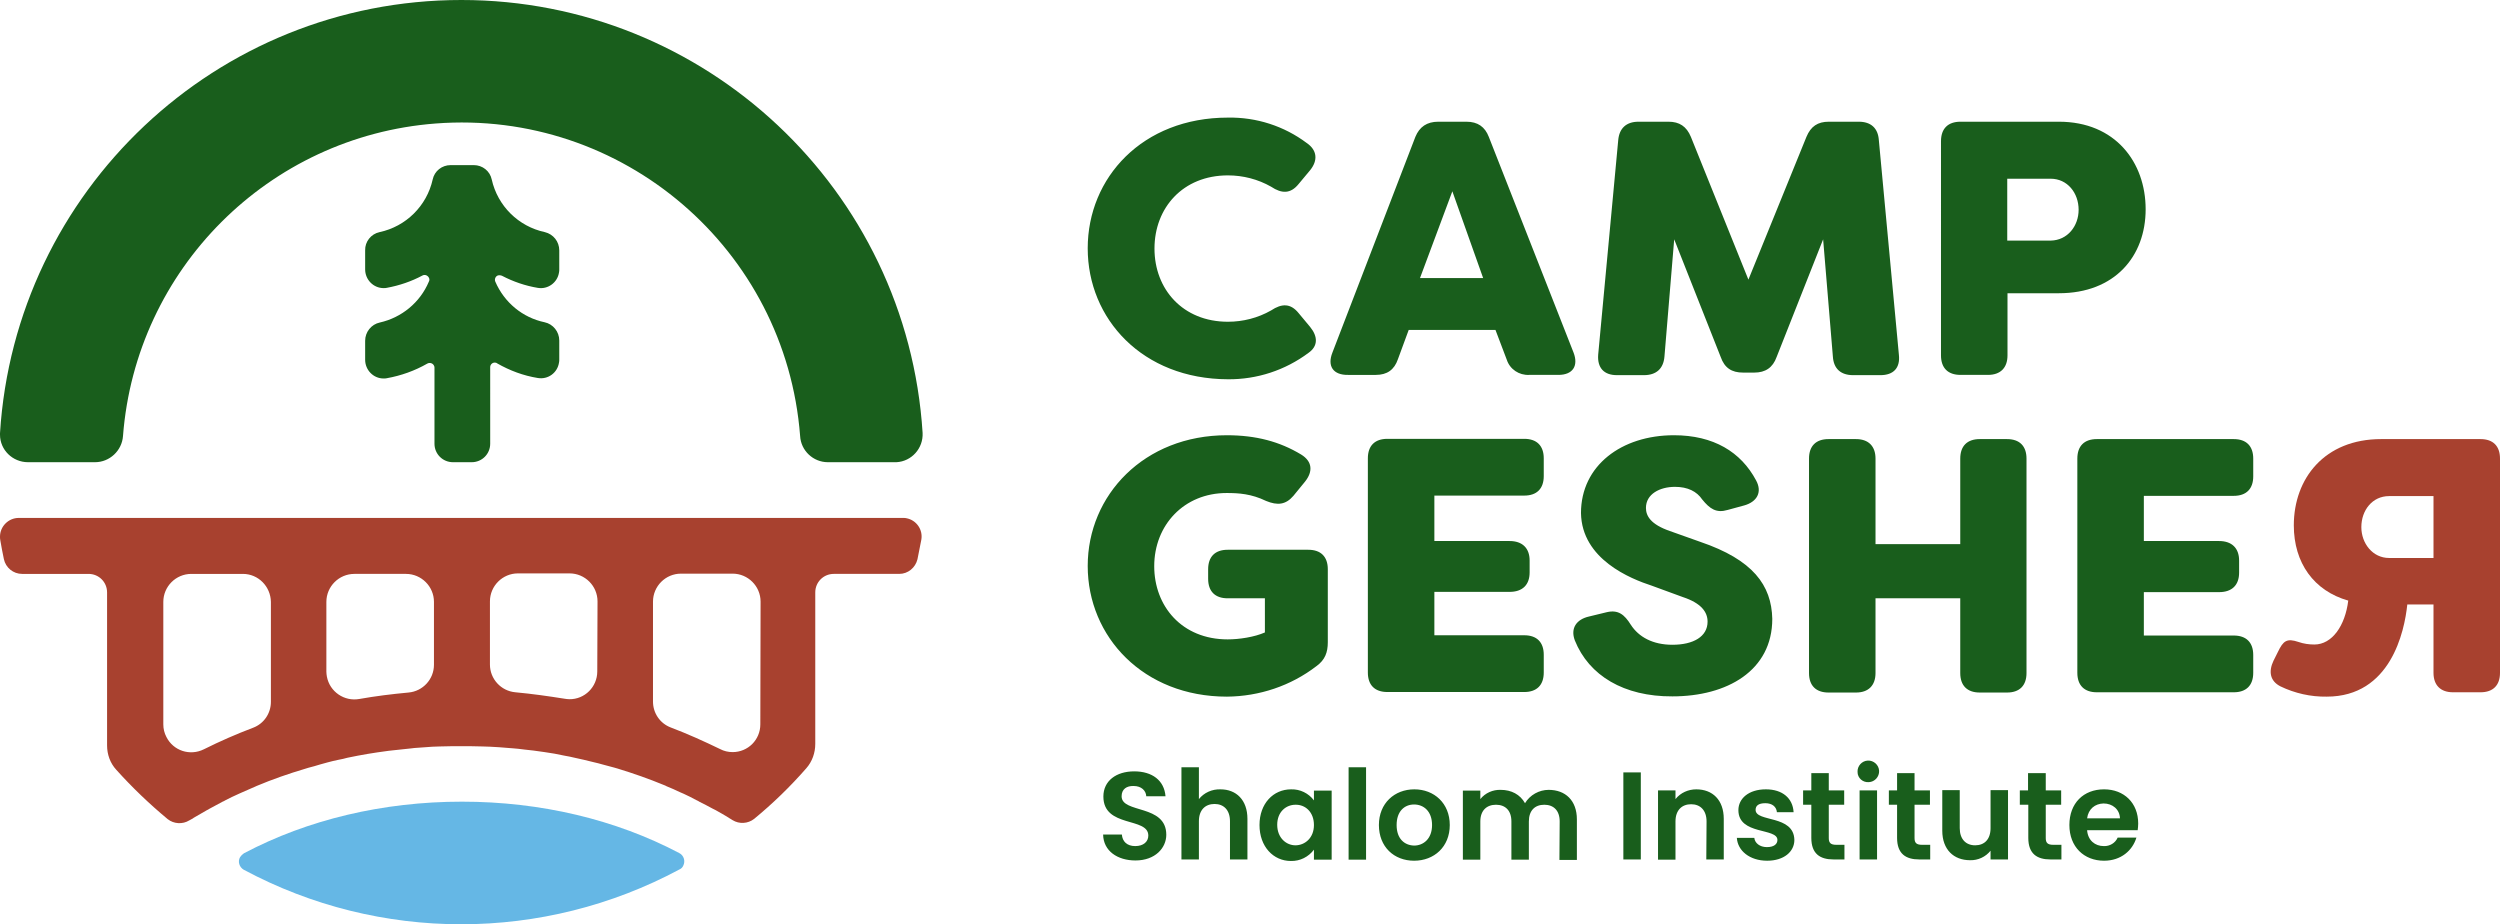
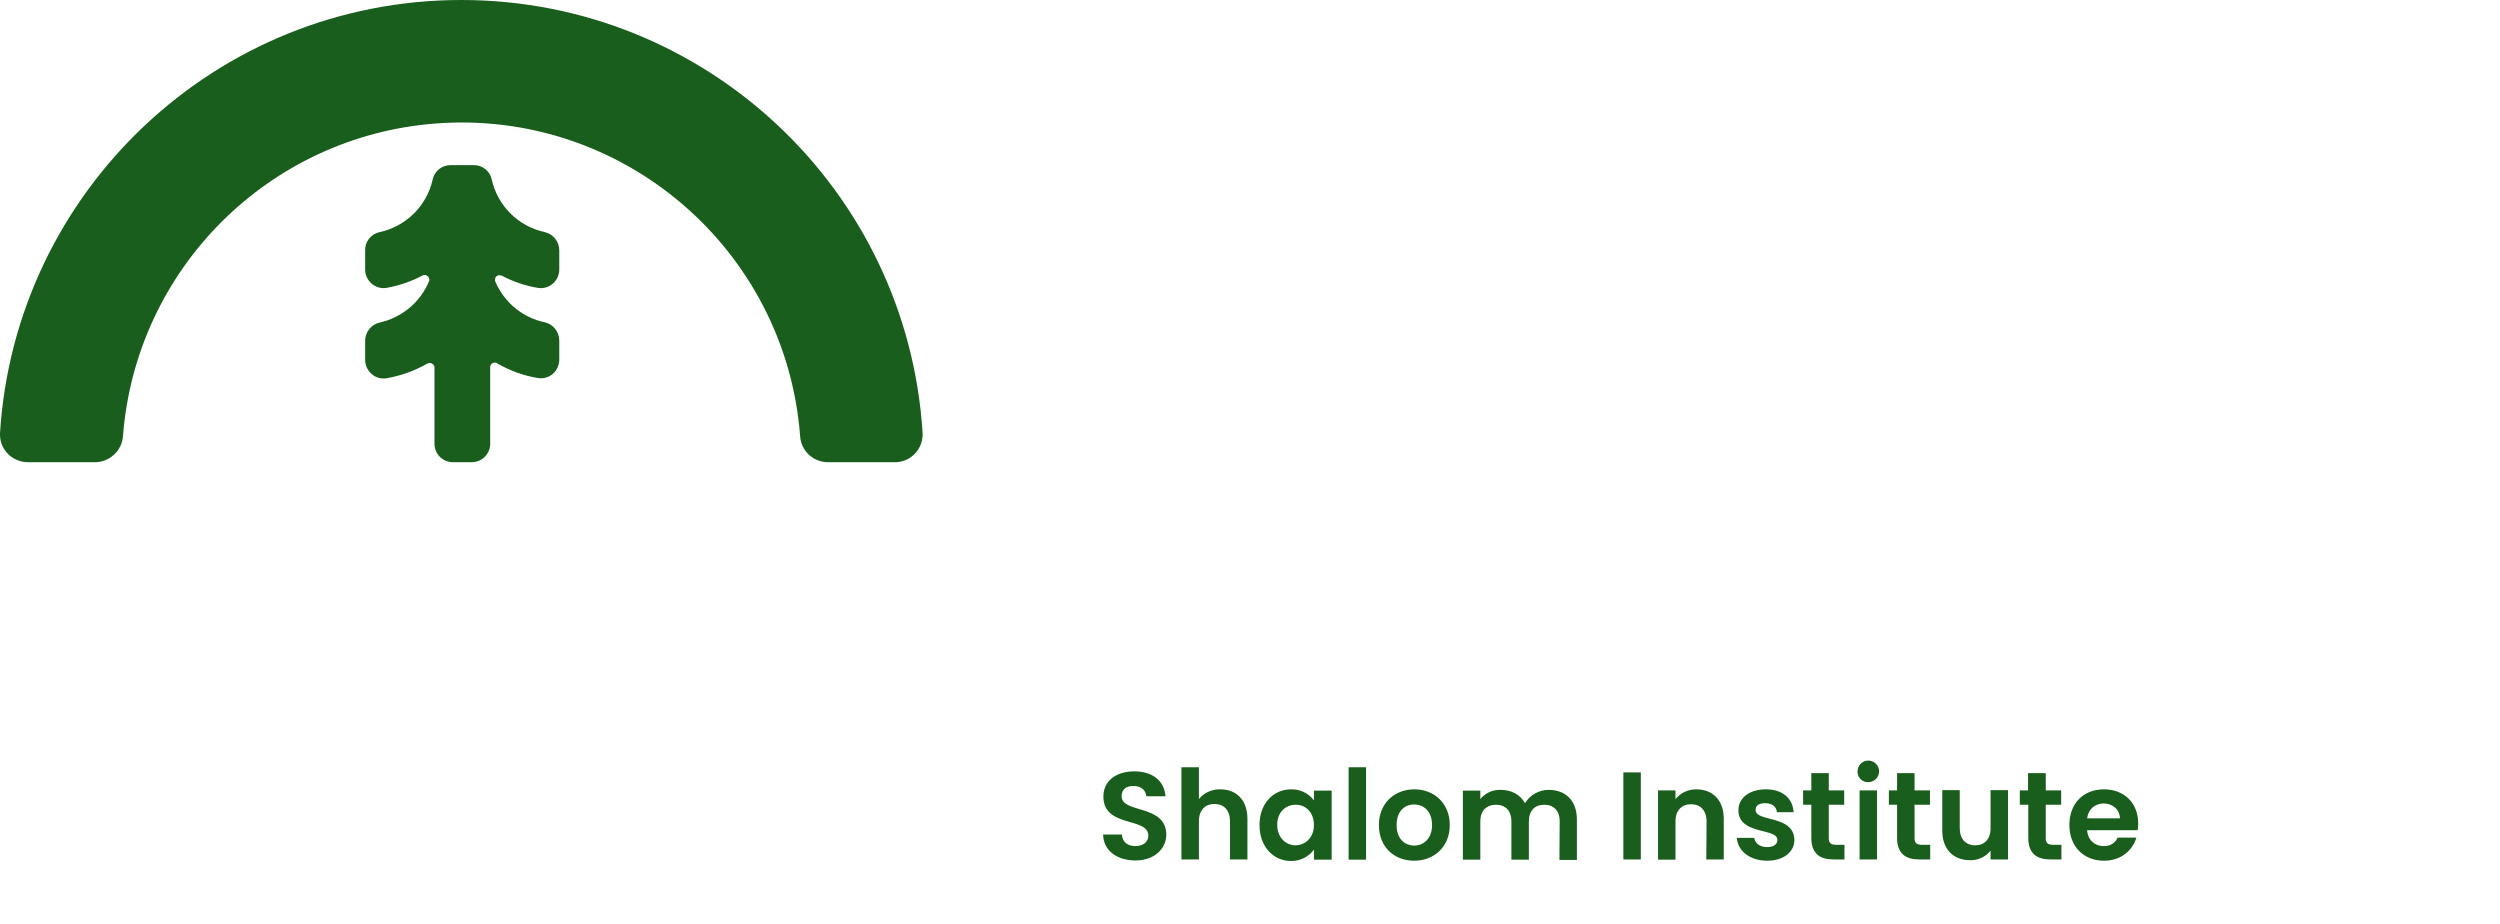
<svg xmlns="http://www.w3.org/2000/svg" version="1.1" id="Layer_1" x="0px" y="0px" viewBox="0 0 973.6 360" style="enable-background:new 0 0 973.6 360;" xml:space="preserve">
  <style type="text/css"> .st0{fill:#195E1C;} .st1{fill:#A8412F;} .st2{fill:#65B7E5;} </style>
  <path class="st0" d="M442.2,335.1c-7,0-12.5-3.7-12.6-10.1h7.3c0.2,2.7,2,4.5,5.2,4.5s5.1-1.7,5.1-4.1c0-7.3-17.5-2.9-17.5-15.2 c0-6.1,5-9.8,12-9.8s11.7,3.5,12.2,9.7h-7.5c-0.1-2.2-1.9-4-4.9-4c-2.7-0.1-4.7,1.2-4.7,4c0,6.8,17.4,3,17.4,15 C454.2,330.2,449.9,335.1,442.2,335.1z M460.1,298.8h6.8v12.4c2-2.5,5.1-3.9,8.4-3.8c6.1,0,10.5,4.1,10.5,11.5v15.8H479v-14.9 c0-4.3-2.4-6.7-6-6.7s-6.1,2.3-6.1,6.7v14.9h-6.8L460.1,298.8z M502.8,307.4c3.5-0.1,6.8,1.5,8.9,4.3v-3.8h6.9v26.9h-6.9v-3.9 c-2.1,2.8-5.4,4.5-9,4.4c-6.8,0-12.2-5.6-12.2-14S495.9,307.4,502.8,307.4z M504.5,313.4c-3.6,0-7.1,2.7-7.1,7.8s3.5,8,7.1,8 s7.2-2.8,7.2-7.9S508.3,313.3,504.5,313.4L504.5,313.4z M525.2,298.8h6.8v36h-6.8L525.2,298.8z M550.7,335.2 c-7.8,0-13.7-5.4-13.7-13.9s6.1-13.9,13.8-13.9s13.8,5.4,13.8,13.9S558.5,335.2,550.7,335.2L550.7,335.2z M550.7,329.3 c3.6,0,7-2.6,7-8s-3.3-8-7-8s-6.8,2.6-6.8,8S547,329.2,550.7,329.3L550.7,329.3z M607.4,319.9c0-4.3-2.4-6.5-6-6.5s-6,2.2-6,6.5 v14.9h-6.8v-14.9c0-4.3-2.4-6.5-6-6.5s-6.1,2.2-6.1,6.5v14.9h-6.8v-26.9h6.8v3.3c1.9-2.4,4.9-3.7,7.9-3.6c4.2,0,7.6,1.8,9.5,5.2 c1.9-3.2,5.5-5.2,9.2-5.2c6.5,0,11,4.1,11,11.5v15.8h-6.8L607.4,319.9z M632.2,300.8h6.8v33.9h-6.8L632.2,300.8z M664.6,319.9 c0-4.3-2.4-6.7-6-6.7s-6.1,2.3-6.1,6.7v14.9h-6.8v-27h6.8v3.4c2-2.5,5-3.8,8.1-3.8c6.3,0,10.7,4.1,10.7,11.5v15.8h-6.8L664.6,319.9z M688.2,335.2c-6.8,0-11.5-3.9-11.8-8.9h6.8c0.2,2,2.1,3.6,4.9,3.6s4.1-1.2,4.1-2.8c0-4.8-15.2-1.8-15.2-11.6c0-4.5,4-8.1,10.7-8.1 c6.5,0,10.5,3.5,10.8,8.9H692c-0.2-2.1-1.8-3.5-4.5-3.5s-3.8,1-3.8,2.6c0,4.9,14.9,1.8,15.1,11.7 C698.8,331.7,694.7,335.2,688.2,335.2L688.2,335.2z M705.4,313.4h-3.2v-5.6h3.2v-6.7h6.8v6.7h6v5.6h-6v13c0,1.8,0.7,2.6,2.9,2.6h3.2 v5.7H714c-5.2,0-8.6-2.2-8.6-8.4L705.4,313.4z M723.4,300.6c-0.1-2.3,1.7-4.3,4-4.4c2.3-0.1,4.3,1.7,4.4,4c0.1,2.3-1.7,4.3-4,4.4 c-0.1,0-0.1,0-0.2,0c-2.2,0.1-4.1-1.6-4.2-3.8C723.5,300.7,723.5,300.7,723.4,300.6L723.4,300.6z M724.2,307.8h6.8v26.9h-6.8 L724.2,307.8z M738.8,313.4h-3.2v-5.6h3.2v-6.7h6.8v6.7h6v5.6h-6v13c0,1.8,0.7,2.6,2.9,2.6h3.2v5.7h-4.3c-5.2,0-8.6-2.2-8.6-8.4 L738.8,313.4z M782,334.7h-6.8v-3.4c-1.9,2.4-4.9,3.8-8,3.7c-6.3,0-10.8-4.1-10.8-11.5v-15.8h6.8v14.8c0,4.3,2.4,6.7,6,6.7 s6-2.3,6-6.7v-14.8h6.8V334.7z M789.8,313.4h-3.2v-5.6h3.2v-6.7h6.9v6.7h6v5.6h-6v13c0,1.8,0.7,2.6,2.9,2.6h3.2v5.7h-4.3 c-5.2,0-8.6-2.2-8.6-8.4V313.4z M819.4,335.2c-7.8,0-13.5-5.4-13.5-13.9s5.5-13.9,13.5-13.9c7.8,0,13.3,5.3,13.3,13.3 c0,0.9-0.1,1.8-0.2,2.6h-19.7c0.3,4,3.1,6.2,6.5,6.2c2.3,0.1,4.5-1.2,5.4-3.3h7.3C830.5,331.2,826,335.2,819.4,335.2L819.4,335.2z M812.8,318.7h12.8c-0.1-3.5-2.9-5.8-6.4-5.8C815.9,313,813.3,315,812.8,318.7L812.8,318.7z" />
-   <path class="st0" d="M423.6,96.7c0-27.5,21.3-50.9,54.6-50.9c11.1-0.2,21.9,3.3,30.7,9.9c4.1,2.8,4.4,6.8,1.3,10.6l-4.5,5.4 c-3.1,3.8-6.5,3.8-10.7,1c-5.1-2.9-10.9-4.4-16.8-4.4c-17.6,0-28.6,12.7-28.6,28.5s11,28.5,28.6,28.5c5.9,0,11.7-1.5,16.8-4.4 c4.2-2.8,7.6-2.8,10.7,1l4.5,5.4c3.1,3.8,3.1,7.5-0.6,10.1c-9.1,6.8-20.1,10.4-31.4,10.3C444.9,147.6,423.6,124.2,423.6,96.7z M518.9,137.3l32.3-84c1.6-3.9,4.5-5.9,8.9-5.9h11c4.4,0,7.2,2,8.7,5.9l33,84c2,5.2-0.3,8.7-5.9,8.7h-11.4c-3.9,0.2-7.5-2.2-8.7-5.9 l-4.4-11.6h-33.8l-4.2,11.4c-1.4,4.1-4.2,6.1-8.6,6.1h-10.8C519.2,146.1,516.8,142.6,518.9,137.3L518.9,137.3z M577.6,108.3 l-12-33.8L553,108.3H577.6z M622.4,138.1l7.8-83.5c0.4-4.6,3.1-7.2,7.9-7.2h11.7c4.2,0,7,1.8,8.7,5.9l22.4,55.6l22.6-55.6 c1.7-4.1,4.4-5.9,8.7-5.9h11.7c4.7,0,7.5,2.5,7.8,7.2l7.8,83.5c0.6,5.2-2.1,8-7.2,8h-10.6c-4.8,0-7.6-2.5-7.9-7.2L710,93.2 L691.9,139c-1.5,4.2-4.4,6.1-8.7,6.1h-4.4c-4.4,0-7.2-1.8-8.7-6.1L652,93.2l-3.8,45.7c-0.4,4.7-3.2,7.2-8,7.2h-10.5 C624.7,146.1,622,143.3,622.4,138.1z M835.6,81.5c0,18.3-12,32.7-33.8,32.7h-20v24.2c0,4.9-2.8,7.6-7.6,7.6h-10.7 c-4.9,0-7.6-2.7-7.6-7.6V55c0-4.9,2.7-7.6,7.6-7.6h38.3C823.8,47.4,835.6,63.2,835.6,81.5z M809.5,81.7c0-6.6-4.4-12.1-10.9-12.1 h-16.9v24.1h16.9C805.2,93.6,809.5,88,809.5,81.7L809.5,81.7z M423.6,220.4c0-27.6,22-50.9,54.2-50.9c11.4,0,20.6,2.5,28.9,7.5 c4.4,2.7,4.7,6.6,1.5,10.6l-4.5,5.5c-3,3.5-6.2,3.8-10.6,2c-5.8-2.8-10.7-3.1-15.4-3.1c-16.6,0-28.2,12.5-28.2,28.5 c0,15.5,10.7,28.5,28.6,28.5c4.5,0,10.4-0.9,14.5-2.7V233h-14.5c-4.9,0-7.6-2.7-7.6-7.6v-3.7c0-4.9,2.7-7.6,7.6-7.6h31.4 c4.9,0,7.6,2.7,7.6,7.6v28.4c0,4-1.1,6.9-4.4,9.3c-10,7.7-22.3,11.8-34.9,11.9C445.3,271.3,423.6,248,423.6,220.4z M558.6,193.1 v17.6h29.3c4.9,0,7.8,2.7,7.8,7.6v4.6c0,4.9-2.8,7.6-7.8,7.6h-29.3v16.9h35c4.9,0,7.6,2.7,7.6,7.6v6.9c0,4.9-2.7,7.6-7.6,7.6h-53.3 c-4.9,0-7.6-2.7-7.6-7.6v-83.4c0-4.9,2.7-7.6,7.6-7.6h53.3c4.9,0,7.6,2.7,7.6,7.6v6.9c0,4.9-2.7,7.6-7.6,7.6H558.6z M613.3,249.4 c-1.8-4.8,0.7-8.2,5.5-9.3l7-1.7c4.4-1,6.8,0.9,9.3,4.9c3.1,4.8,8.6,7.8,16.2,7.8c8.2,0,13.7-3.2,13.7-9c0-3.7-2.4-7.2-9.7-9.6 l-12-4.4c-8.3-2.7-27.3-10.3-27.6-28.3c0-18.5,15.8-30.3,36.2-30.3c15.4,0,26.1,6.5,32,17.6c2.5,4.6,0.3,8.3-4.5,9.7l-6.6,1.8 c-4.4,1.3-6.9-0.4-9.9-4.1c-2.1-3.1-5.6-4.9-10.6-4.9c-5.9,0-11.3,2.8-11.3,8.2c0,3.1,1.8,6.4,9.3,9l11.8,4.2 c20.6,7,27.8,16.9,28.1,30c0,20.2-17.6,30.2-38.9,30.2C632.4,271.3,618.8,263.1,613.3,249.4z M704.5,262.1v-83.5 c0-4.9,2.7-7.6,7.6-7.6h10.7c4.8,0,7.6,2.7,7.6,7.6v33.3h33v-33.3c0-4.9,2.7-7.6,7.6-7.6h10.6c4.9,0,7.6,2.7,7.6,7.6v83.5 c0,4.9-2.7,7.6-7.6,7.6H771c-4.9,0-7.6-2.7-7.6-7.6V233h-33v29.1c0,4.9-2.8,7.6-7.6,7.6h-10.7C707.2,269.7,704.5,267,704.5,262.1z M834.9,193.1v17.6h29.3c4.9,0,7.8,2.7,7.8,7.6v4.7c0,4.9-2.8,7.6-7.8,7.6h-29.3v16.9h35c4.9,0,7.6,2.7,7.6,7.6v6.9 c0,4.9-2.7,7.6-7.6,7.6h-53.3c-4.9,0-7.6-2.7-7.6-7.6v-83.4c0-4.9,2.7-7.6,7.6-7.6h53.3c4.9,0,7.6,2.7,7.6,7.6v6.9 c0,4.9-2.7,7.6-7.6,7.6L834.9,193.1z" />
-   <path class="st1" d="M906.1,271.3c-6.2,0.1-12.4-1.3-18-4c-4.1-2.1-4.7-5.8-2.7-10l1.7-3.4c2.1-4.4,3.5-5.4,8-3.9c2,0.7,4.1,1,6.2,1 c6.9,0,12-7.3,13.2-17.1c-13.4-3.8-21.2-14.7-21.2-29.3c0-18.3,12-33.6,34-33.6H966c4.9,0,7.6,2.7,7.6,7.6v83.4 c0,4.9-2.7,7.6-7.6,7.6h-10.7c-4.8,0-7.6-2.7-7.6-7.6v-26.6h-10.2C936.4,246,931,271.3,906.1,271.3z M947.7,217.3v-24.1h-17.3 c-6.5,0-10.8,5.5-10.8,12.1c0,6.3,4.4,12,10.8,12L947.7,217.3z" />
-   <path class="st2" d="M264.5,332.2c1.8,0.9,2.5,3.1,1.6,4.9c-0.3,0.7-0.8,1.2-1.5,1.5c-53,28.4-116.7,28.5-169.7,0.1 c-1.7-1-2.4-3.2-1.4-4.9c0.4-0.6,0.9-1.1,1.5-1.5c24.8-13.1,54.1-20.1,84.9-20.1S239.8,319.2,264.5,332.2z" />
  <path class="st0" d="M359.3,168.6c0.3,6-4.3,11.1-10.2,11.4c-0.2,0-0.4,0-0.6,0h-26.1c-5.7,0-10.5-4.5-10.8-10.2 c-5.6-72.8-69.2-127.3-142-121.7c-65,5-116.7,56.7-121.7,121.7C47.5,175.5,42.7,180,37,180H10.9c-6,0-10.9-4.8-10.9-10.7 c0-0.2,0-0.4,0-0.6C5.9,74.5,84.1,0,179.7,0C274.6,0,353.3,73.8,359.3,168.6z M195.5,107.4c4.4,2.3,9.1,3.9,13.9,4.7 c3.9,0.7,7.7-2,8.3-6c0.1-0.4,0.1-0.8,0.1-1.2v-7.4c0-3.4-2.3-6.3-5.6-7.1c-10.3-2.2-18.4-10.2-20.7-20.5c-0.7-3.3-3.6-5.6-7-5.6h-9 c-3.4,0-6.3,2.3-7,5.6c-2.3,10.3-10.4,18.3-20.7,20.5c-3.3,0.7-5.7,3.7-5.6,7.1v7.4c0,4,3.2,7.3,7.2,7.3c0.4,0,0.8,0,1.2-0.1 c4.9-0.9,9.6-2.5,13.9-4.8c0.9-0.5,2-0.1,2.5,0.8c0.3,0.5,0.3,1.1,0,1.6c-3.4,8.1-10.6,14-19.1,15.9c-3.3,0.7-5.7,3.7-5.7,7.1v7.4 c0,4,3.2,7.3,7.2,7.3c0.4,0,0.8,0,1.2-0.1c5.6-1,10.9-2.9,15.8-5.7c0.9-0.5,2-0.2,2.5,0.6c0.2,0.3,0.3,0.6,0.3,0.9v29.7 c0,4,3.2,7.2,7.2,7.2h7.3c4,0,7.2-3.2,7.2-7.2V143c0-1,0.8-1.8,1.8-1.8c0.3,0,0.7,0.1,0.9,0.3c4.9,2.8,10.2,4.8,15.8,5.7 c4,0.7,7.7-2,8.3-6c0.1-0.4,0.1-0.8,0.1-1.2v-7.4c0-3.4-2.4-6.4-5.7-7.1c-8.6-1.8-15.7-7.7-19.2-15.8c-0.4-0.9,0-2,0.9-2.4 C194.4,107.1,195,107.2,195.5,107.4z" />
-   <path class="st1" d="M352,201.7H7.3c-4,0-7.3,3.3-7.3,7.3c0,0.4,0,0.8,0.1,1.3c0.4,2.5,0.9,4.9,1.4,7.4c0.7,3.4,3.7,5.8,7.1,5.8 h25.9c4,0,7.2,3.2,7.2,7.2v59.6c0,3.5,1.2,6.9,3.6,9.5c6.2,6.9,12.9,13.3,20,19.2c2.4,1.9,5.8,2.1,8.4,0.5l1.1-0.6 c0.2-0.1,0.4-0.2,0.6-0.4l5.2-3c0.3-0.1,0.6-0.3,0.9-0.5c1.7-0.9,3.5-1.9,5.2-2.8c0.3-0.1,0.7-0.3,1-0.5c1.8-0.9,3.5-1.8,5.4-2.6 l0.9-0.4c1.9-0.8,3.8-1.7,5.7-2.5c0.1,0,0.1-0.1,0.2-0.1c6.2-2.6,12.5-4.8,18.9-6.7c0.4-0.1,0.9-0.3,1.3-0.4 c1.5-0.4,3.1-0.8,4.6-1.3l2.9-0.8c1.4-0.4,2.8-0.7,4.2-1c1.2-0.2,2.4-0.5,3.5-0.8l4-0.8c1.3-0.2,2.6-0.5,3.9-0.7s2.5-0.4,3.8-0.6 s2.9-0.4,4.3-0.6c1.2-0.1,2.4-0.3,3.7-0.4c1.5-0.2,3.1-0.3,4.7-0.5l1.7-0.2l7-0.5c1,0,2-0.1,2.9-0.1c2.8-0.1,5.5-0.1,8.3-0.1 s5.5,0,8.3,0.1c1,0,2,0.1,3,0.1c2,0.1,5.3,0.3,7.2,0.5l1.4,0.1c1.6,0.1,3.1,0.3,4.7,0.5c1.2,0.1,2.4,0.3,3.6,0.4 c1.5,0.2,2.9,0.4,4.3,0.6c1.3,0.2,2.5,0.4,3.8,0.6l4,0.8c1.3,0.2,2.6,0.5,3.9,0.8s2.4,0.5,3.6,0.8l4.1,1c1,0.2,2,0.5,3.1,0.8 c1.5,0.4,3,0.8,4.5,1.2l1.4,0.4c6.2,1.9,12.2,4,18,6.4c0.4,0.1,0.7,0.3,1.1,0.5c1.8,0.7,3.5,1.5,5.2,2.3c0.5,0.2,1,0.4,1.4,0.6 c1.7,0.8,3.4,1.6,5,2.5c0.4,0.2,0.9,0.4,1.3,0.7c1.7,0.8,3.3,1.7,5,2.6l1.2,0.6c1.7,0.9,3.3,1.9,5,2.9c0.2,0.2,0.5,0.3,0.8,0.5 l0.8,0.5c2.6,1.6,6,1.4,8.4-0.5c7.3-6,14.1-12.6,20.3-19.7c2.3-2.6,3.5-6,3.5-9.5v-59c0-4,3.2-7.2,7.2-7.2h25.5 c3.4,0,6.3-2.4,7.1-5.7c0.5-2.5,1-5,1.5-7.6c0.7-3.9-1.9-7.7-5.9-8.4C352.9,201.8,352.5,201.7,352,201.7z M105.5,273.3 c0,4.5-2.7,8.5-6.9,10.1c-6.6,2.5-13,5.3-19.2,8.4c-5.4,2.7-11.9,0.6-14.6-4.8c-0.8-1.5-1.2-3.2-1.2-4.9v-47.7 c0-6,4.9-10.9,10.9-10.9h20.1c6,0,10.8,4.9,10.9,10.9V273.3z M169,258.9c0,5.6-4.3,10.3-9.9,10.8c-6.5,0.6-12.9,1.4-19.1,2.5 c-5.9,1.1-11.6-2.8-12.7-8.7c-0.1-0.6-0.2-1.3-0.2-1.9v-27.2c0-6,4.9-10.9,10.9-10.9h20.1c6,0,10.9,4.9,10.9,10.9V258.9z M232.6,261.5c0,6-4.9,10.9-10.9,10.8c-0.6,0-1.3-0.1-1.9-0.2c-6.3-1-12.6-1.9-19.1-2.5c-5.6-0.5-9.9-5.2-9.9-10.8v-24.6 c0-6,4.9-10.9,10.9-10.9h20.1c6,0,10.9,4.9,10.9,10.9L232.6,261.5z M296.1,282.1c0,6-4.8,10.8-10.8,10.8c-1.7,0-3.4-0.4-4.9-1.2 c-6.2-3-12.6-5.9-19.2-8.4c-4.2-1.6-6.9-5.6-6.9-10.1v-38.9c0-6,4.9-10.9,10.9-10.9h20.1c6,0,10.9,4.9,10.9,10.9L296.1,282.1z" />
</svg>